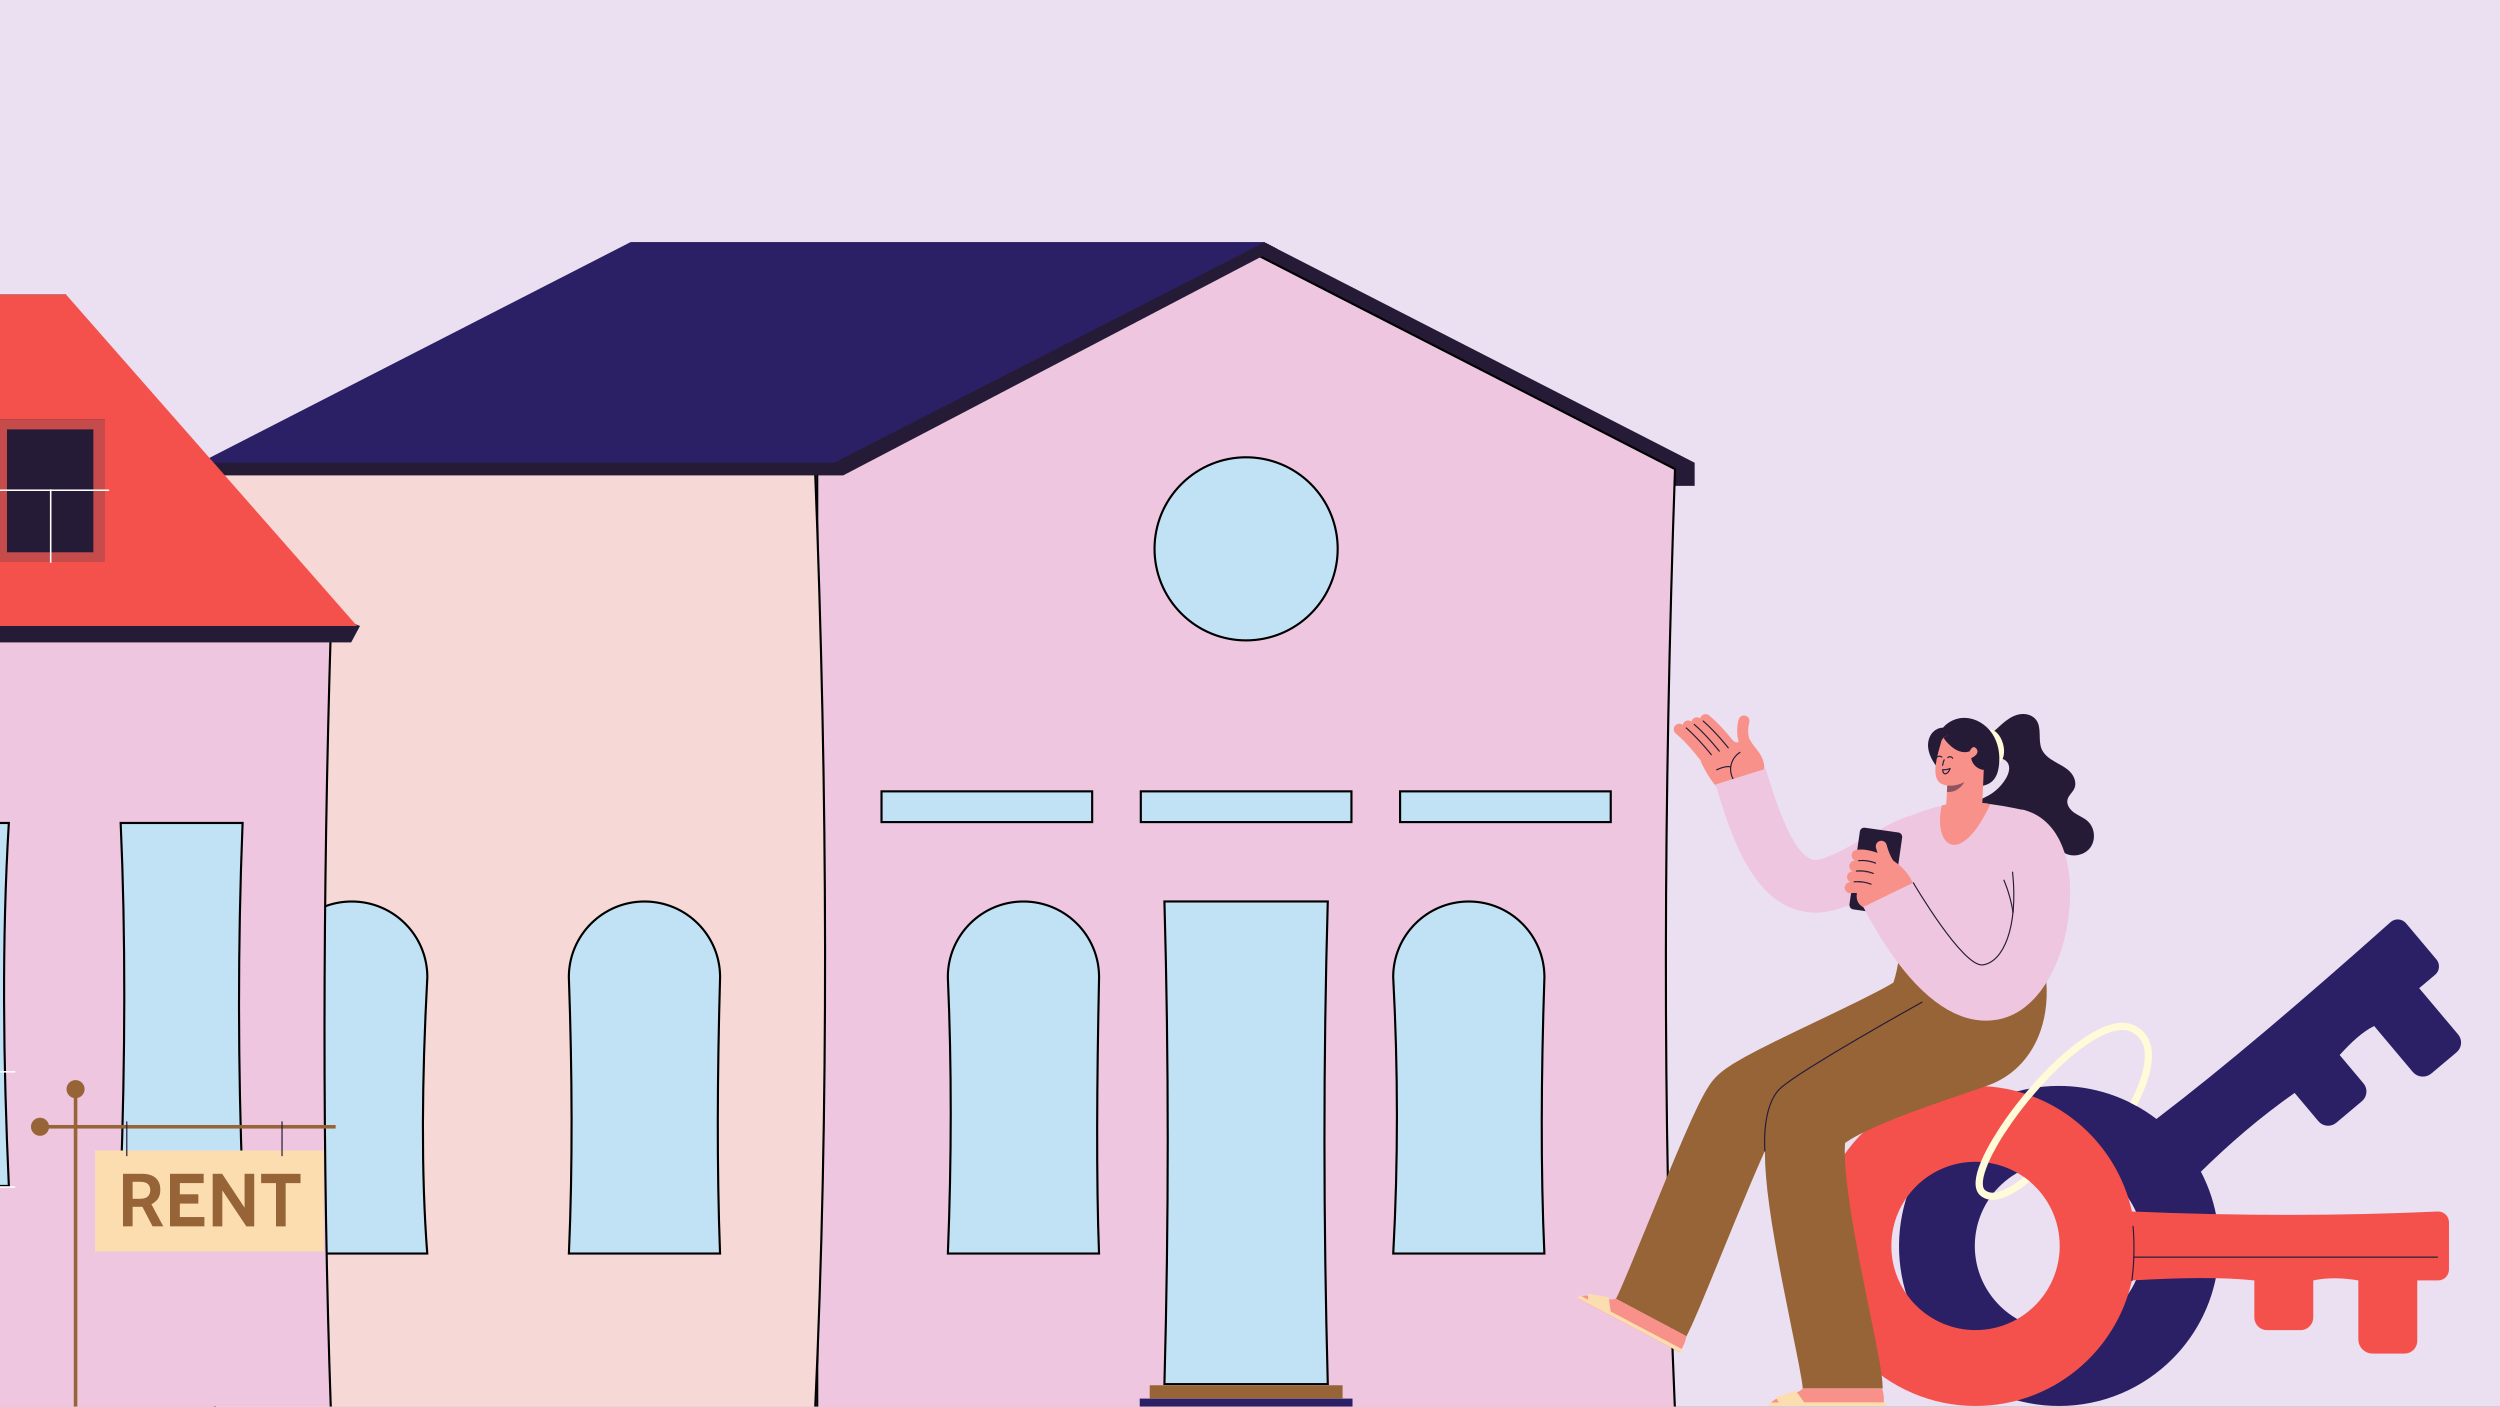
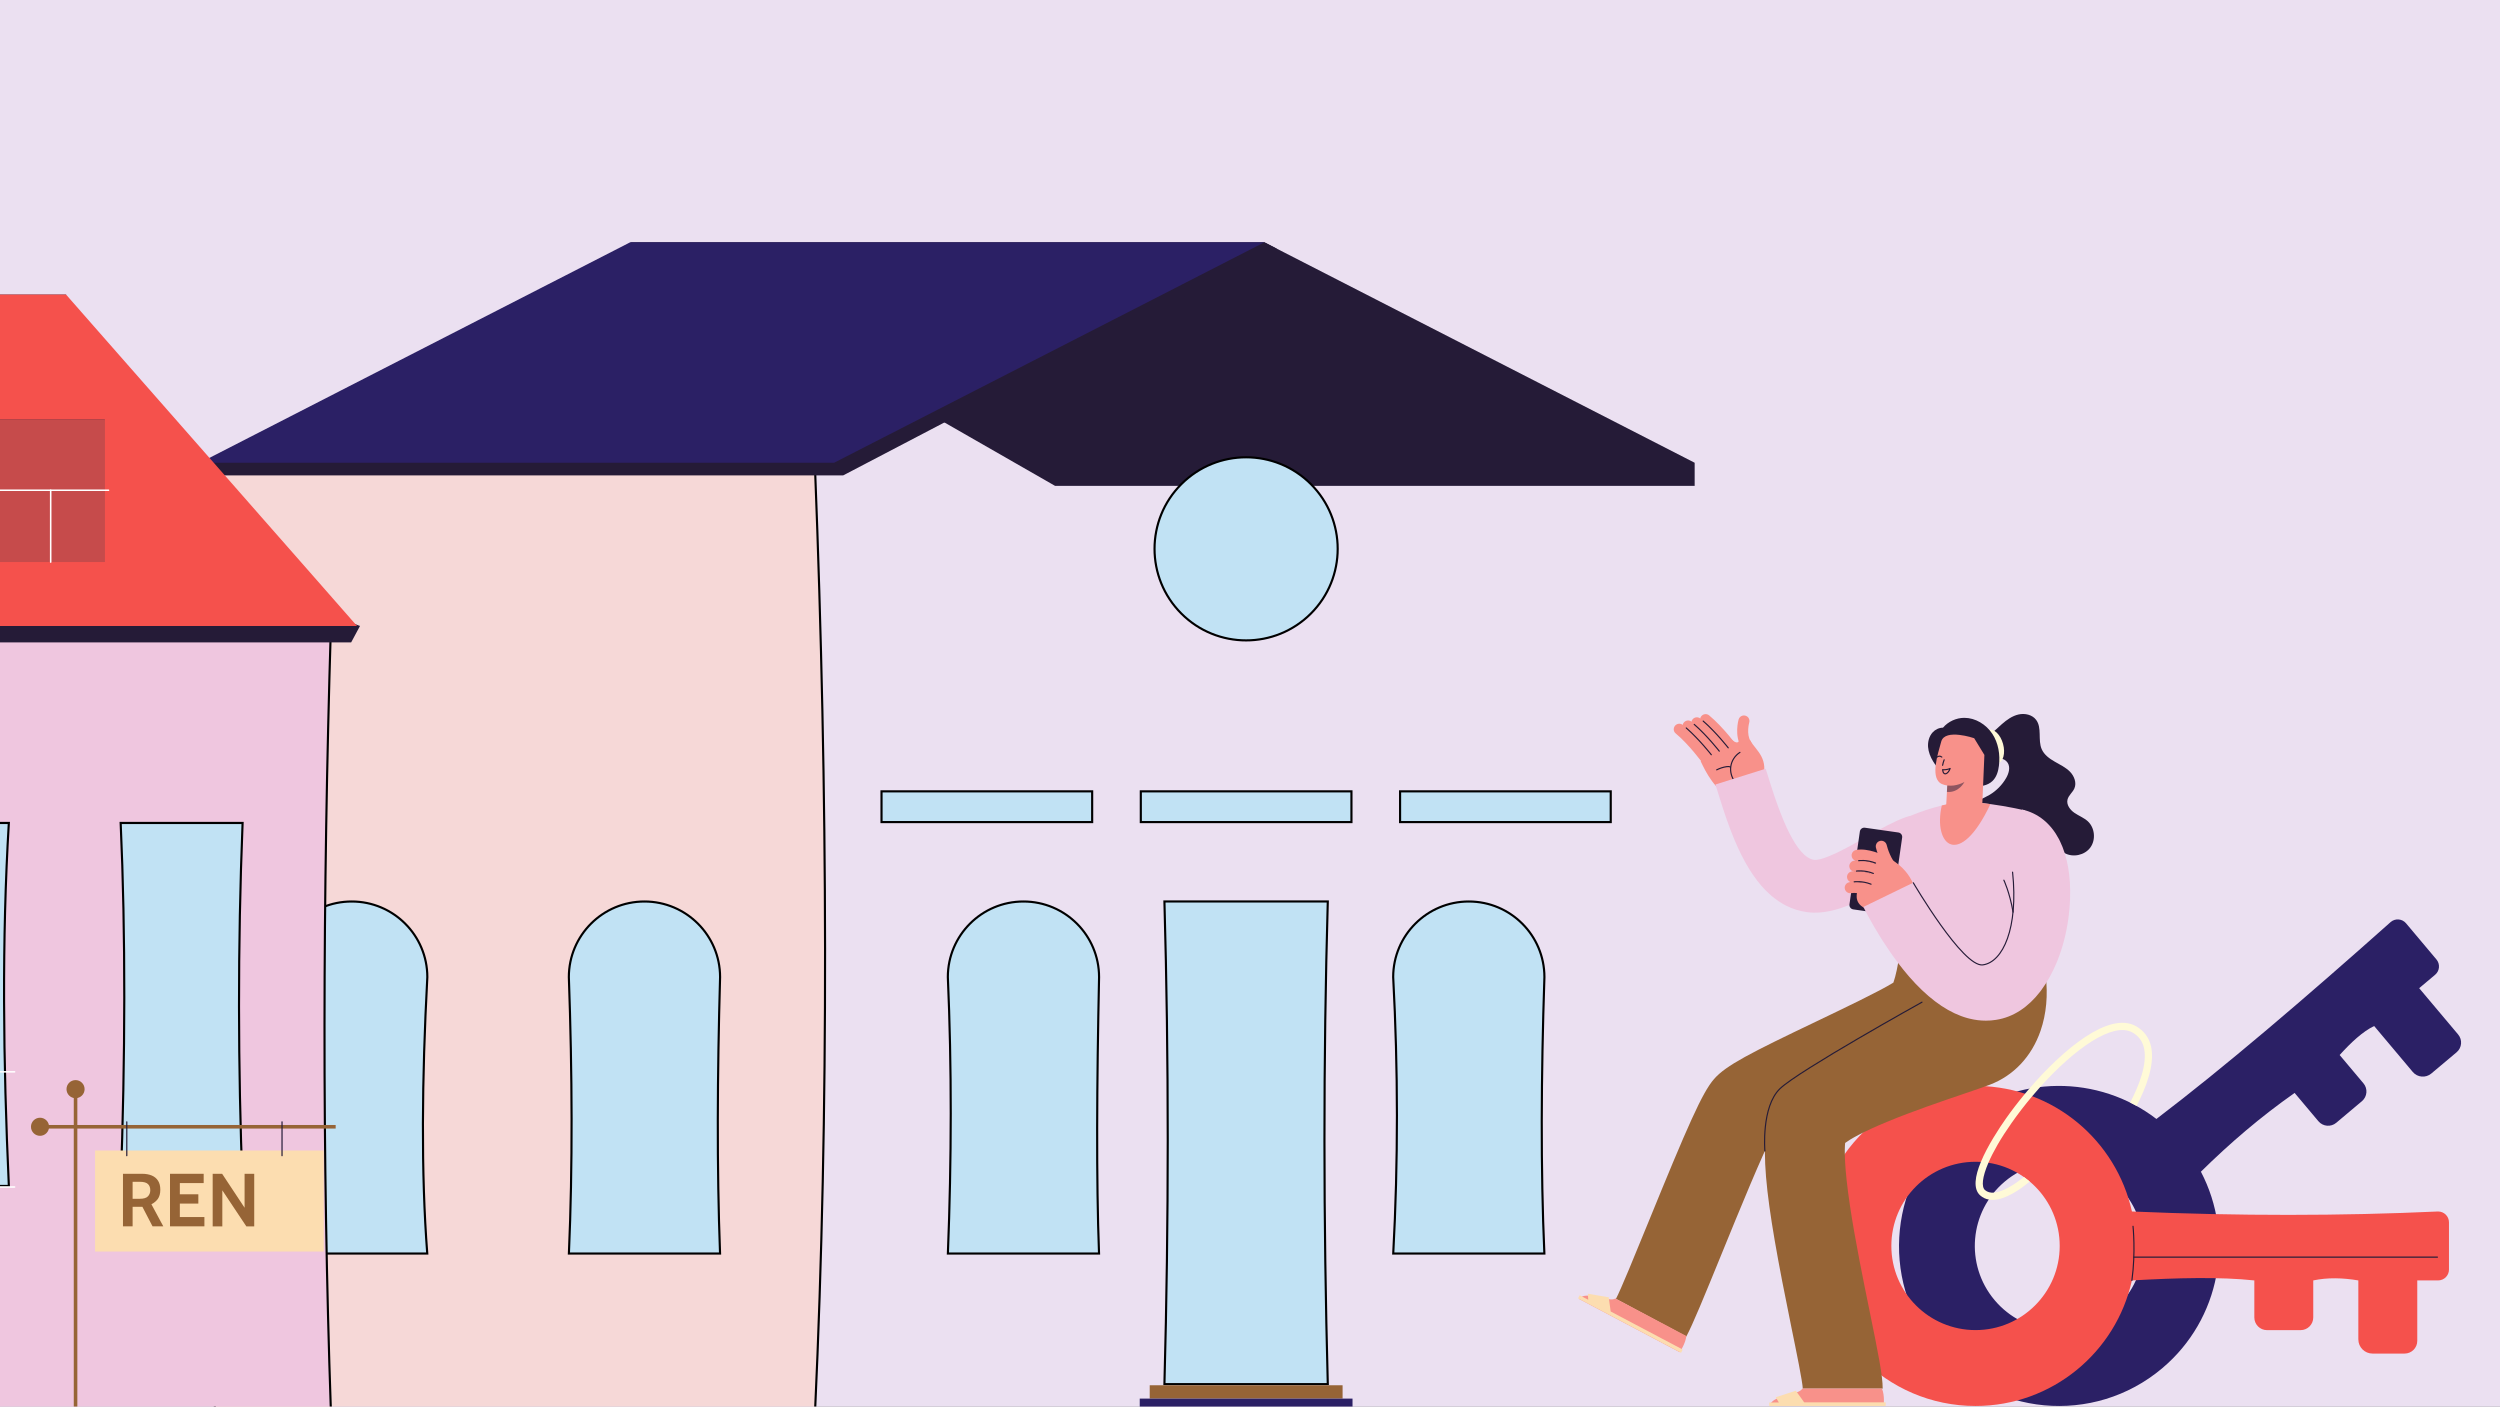
<svg xmlns="http://www.w3.org/2000/svg" width="1166" height="656" viewBox="0 0 1166 656" fill="none">
  <rect x="0" y="0" width="1166" height="656" fill="#808080" stroke="none" />
  <g clip-path="url(#clip0_541_9721)">
    <rect width="1166" height="656" fill="#EBE0F1" />
    <path d="M492.063 226.6H790.389V215.829L589.686 113H293.894L492.063 226.6Z" fill="#251B37" />
-     <path d="M781.227 218.8C775.834 373.562 775.285 520.802 781.215 657.978H381.152V218.805L581.195 116.255L781.227 218.8Z" fill="#EFC6DF" stroke="black" />
    <path d="M512.587 584.634H442.092C443.83 540.626 443.914 497.59 442.072 455.708C442.078 436.249 457.875 420.459 477.339 420.459C496.805 420.459 512.604 436.252 512.607 455.713C511.562 505.529 511.285 550.341 512.587 584.634Z" fill="#C1E2F4" stroke="black" />
    <path d="M720.316 455.71C718.77 502.085 718.56 545.481 720.293 584.634H649.809C652.132 541.71 652.077 498.741 649.781 455.705C649.788 436.248 665.585 420.459 685.048 420.459C704.513 420.459 720.311 436.251 720.316 455.71Z" fill="#C1E2F4" stroke="black" />
    <path d="M543.088 420.436H619.278C617.174 494.19 617.242 569.278 619.279 645.564H543.088C545.147 568.961 545.147 493.941 543.088 420.436Z" fill="#C1E2F4" stroke="black" />
    <path d="M536.229 652.293H626.184V646.086H536.229V652.293Z" fill="#966436" />
    <path d="M531.573 658.5H630.817V652.293H531.573V658.5Z" fill="#2B2065" />
    <path d="M380.148 219C386.081 370.495 386.649 517.305 380.152 657.979H100.126C106.351 507.376 106.352 361.042 100.127 219H380.148Z" fill="#F6D8D7" stroke="black" />
    <path d="M589.709 113L595.461 115.967L393.274 221.717H93.236V215.829L589.709 113Z" fill="#251B37" />
    <path d="M93.236 215.829H389.006L411.626 204.236L414.89 202.57L478.938 169.755L482.202 168.089L547.916 134.428L551.157 132.763L589.709 113H293.916L263.695 128.495L260.431 130.161L222.952 149.353L219.711 151.019L162.283 180.435L159.042 182.1L93.236 215.829Z" fill="#2B2065" />
    <path d="M199.267 584.634H128.79C130.601 533.077 131.116 487.594 128.772 455.7C128.782 436.245 144.578 420.459 164.04 420.459C183.503 420.459 199.3 436.248 199.307 455.705C196.763 503.429 196.388 547.097 199.267 584.634Z" fill="#C1E2F4" stroke="black" />
    <path d="M335.848 455.712C334.552 501.228 334.32 544.623 335.829 584.634H265.336C267.115 543.901 266.904 500.685 265.313 455.71C265.318 436.25 281.116 420.459 300.581 420.459C320.046 420.459 335.844 436.251 335.848 455.712Z" fill="#C1E2F4" stroke="black" />
    <path d="M751.244 369.087V383.422H653V369.087H751.244Z" fill="#C1E2F4" stroke="black" />
    <path d="M630.316 369.087V383.422H532.072V369.087H630.316Z" fill="#C1E2F4" stroke="black" />
    <path d="M509.388 369.087V383.422H411.143V369.087H509.388Z" fill="#C1E2F4" stroke="black" />
    <path d="M611.386 225.788C628.065 242.463 628.065 269.498 611.386 286.173C594.707 302.848 567.666 302.848 550.987 286.173C534.309 269.498 534.309 242.463 550.987 225.788C567.666 209.112 594.707 209.113 611.386 225.788Z" fill="#C1E2F4" stroke="black" />
    <path d="M30.9 137.416H-240.47L-376.166 291.956H-104.796L30.9 137.416Z" fill="#251B37" />
    <path d="M-93.949 292.432H154.326C150.489 417.999 150.239 540.096 154.324 657.974H-93.95C-98.013 539.941 -97.877 417.981 -93.949 292.432Z" fill="#EFC6DF" stroke="black" />
    <path d="M-240.469 137.416L167.898 291.956L163.789 299.601H-108.858L-245.901 143.6L-240.469 137.416Z" fill="#251B37" />
    <path d="M-240.538 137.416L-225.953 154.052L-224.469 155.718L-204.018 179.018L-202.557 180.684L-182.585 203.413L-181.147 205.079L-163.64 224.978L-162.202 226.667L-137.733 254.508L-136.272 256.174L-117.807 277.214L-116.323 278.88L-104.865 291.956H166.505L144.57 266.945L143.109 265.279L122.133 241.409L120.672 239.743L104.192 220.962L102.731 219.296L72.807 185.225L71.346 183.559L43.888 152.295L42.427 150.629L30.831 137.416H-240.538Z" fill="#F5514C" />
    <path d="M-2.151 262.154L-51.453 195.746H48.955L-2.151 262.154Z" fill="#251B37" />
    <path d="M-2.151 262.129H48.955L48.955 195.721H-2.151L-2.151 262.129Z" fill="#C64B4B" />
-     <path d="M3.258 257.59H43.545L43.545 200.265H3.258L3.258 257.59Z" fill="#251B37" />
    <path d="M50.62 228.652H-3.339" stroke="white" stroke-width="0.73" stroke-miterlimit="10" stroke-linecap="round" />
    <path d="M23.641 228.652V262.153" stroke="white" stroke-width="0.73" stroke-miterlimit="10" stroke-linecap="round" />
    <path d="M-52.732 383.83H4.119C0.854 438.118 1.462 494.943 4.126 553.117H-52.736C-50.141 493.002 -50.05 436.468 -52.732 383.83Z" fill="#C1E2F4" stroke="black" />
    <path d="M6.795 499.898H-55.381" stroke="white" stroke-width="0.73" stroke-miterlimit="10" stroke-linecap="round" />
    <path d="M6.795 553.615H-55.381" stroke="white" stroke-width="0.73" stroke-miterlimit="10" stroke-linecap="round" />
    <path d="M56.279 383.83H113.143C110.843 441.559 111.001 497.891 113.144 553.117H56.274C58.441 492.754 58.622 435.996 56.279 383.83Z" fill="#C1E2F4" stroke="black" />
    <path d="M115.786 553.615H53.633" stroke="white" stroke-width="0.73" stroke-miterlimit="10" stroke-linecap="round" />
    <path d="M35.237 658.479V508.959" stroke="#966436" stroke-width="1.67" stroke-miterlimit="10" />
    <path d="M18.666 525.525H156.553" stroke="#966436" stroke-width="1.67" stroke-miterlimit="10" />
    <path d="M150.984 536.596H44.345V583.72H150.984V536.596Z" fill="#FCDDB0" />
    <path d="M57.355 571.987V547.455H66.325C68.014 547.455 69.498 547.729 70.776 548.254C72.054 548.802 73.035 549.6 73.72 550.696C74.428 551.791 74.77 553.183 74.77 554.872C74.77 556.675 74.382 558.089 73.629 559.162C72.853 560.212 71.849 561.056 70.616 561.672L76.163 571.964H71.141L66.416 562.859H61.851V571.964H57.355V571.987ZM61.851 559.116H65.138C66.987 559.116 68.265 558.751 68.995 557.975C69.726 557.222 70.091 556.264 70.091 555.123C70.091 553.89 69.726 552.932 69.018 552.247C68.311 551.563 67.078 551.198 65.321 551.198H61.851V559.116Z" fill="#966436" />
    <path d="M79.289 571.987V547.455H94.993V551.791H83.877V557.017H92.505V561.353H83.877V567.628H95.335V571.964H79.289V571.987Z" fill="#966436" />
    <path d="M99.193 571.987V547.455H103.599L114.075 563.292V547.455H118.572V571.987H114.897L103.69 555.168V571.987H99.193Z" fill="#966436" />
-     <path d="M128.73 571.988V551.814H121.791V547.479H140.165V551.814H133.226V571.988H128.73Z" fill="#966436" />
    <path d="M59.136 539.013V523.244" stroke="#251B37" stroke-width="0.56" stroke-miterlimit="10" stroke-linecap="round" />
    <path d="M22.889 525.526C22.889 527.854 20.994 529.748 18.666 529.748C16.338 529.748 14.443 527.854 14.443 525.526C14.443 523.199 16.338 521.305 18.666 521.305C20.994 521.305 22.889 523.199 22.889 525.526Z" fill="#966436" />
    <path d="M35.237 512.199C37.569 512.199 39.46 510.309 39.46 507.978C39.46 505.646 37.569 503.756 35.237 503.756C32.905 503.756 31.015 505.646 31.015 507.978C31.015 510.309 32.905 512.199 35.237 512.199Z" fill="#966436" />
    <path d="M131.537 539.013V523.244" stroke="#251B37" stroke-width="0.56" stroke-miterlimit="10" stroke-linecap="round" />
    <path d="M902.488 628.32C928.897 660.633 976.533 664.992 1008.37 638.224C1035.72 615.243 1042.43 576.836 1026.5 546.485C1039.99 533.181 1054.44 520.812 1070.21 509.744L1081.32 522.957C1083.42 525.445 1087.14 525.764 1089.63 523.665L1101.62 513.578C1104.1 511.479 1104.42 507.759 1102.32 505.271L1091.21 492.058C1096.55 486.171 1101.91 481.15 1107.3 478.526L1125.31 499.954C1127.48 502.533 1131.36 502.875 1133.94 500.707L1145.76 490.78C1148.25 488.681 1148.57 484.961 1146.47 482.474L1128.3 460.886L1135.74 454.633C1137.88 452.83 1138.16 449.635 1136.36 447.49L1122.18 430.626C1120.38 428.481 1117.18 428.207 1115.04 430.01C1074.96 465.701 1037.57 497.672 1005.75 521.885C978.884 501.232 940.515 501.004 913.216 523.163C881.283 549.087 876.421 596.508 902.442 628.342L902.488 628.32ZM930.266 606.366C916.32 589.776 918.443 565.015 935.06 551.049C951.654 537.106 976.419 539.228 990.388 555.842C1004.33 572.432 1002.21 597.192 985.595 611.158C969.001 625.102 944.235 622.98 930.266 606.366Z" fill="#2B2065" />
    <path d="M846.726 580.03C846.132 621.745 879.799 655.748 921.387 655.748C957.108 655.748 986.964 630.668 994.314 597.191C1015.52 595.981 1035.47 595.479 1051.42 597.191V614.466C1051.42 617.729 1054.07 620.376 1057.33 620.376H1072.99C1076.26 620.376 1078.9 617.729 1078.9 614.466V597.191C1085.59 595.776 1092.62 595.958 1099.93 597.191V624.689C1099.93 628.341 1102.89 631.307 1106.55 631.307H1121.5C1124.76 631.307 1127.41 628.66 1127.41 625.397V597.191H1137.13C1139.94 597.191 1142.2 594.909 1142.2 592.124V570.103C1142.2 567.296 1139.92 565.037 1137.13 565.037C1091.87 567.113 1044.37 567.182 994.336 565.037C987.055 531.947 957.839 507.072 922.688 506.479C881.557 505.795 847.319 538.953 846.726 580.052V580.03ZM882.128 581.102C882.128 559.423 899.703 541.851 921.387 541.851C943.071 541.851 960.646 559.423 960.646 581.102C960.646 602.782 943.071 620.353 921.387 620.353C899.703 620.353 882.128 602.782 882.128 581.102Z" fill="#F5514C" />
    <path d="M923.578 557.553C924.788 558.602 926.112 559.219 927.55 559.47C928.12 559.584 928.737 559.629 929.33 559.629C935.333 559.629 942.34 554.677 946.677 551.049C945.787 550.319 944.874 549.611 943.938 548.949C939.807 552.304 934.26 555.932 929.946 556.252C928.349 556.366 926.933 556.024 925.792 555.042C924.103 553.559 924.468 549.109 927.39 542.309C929.558 537.265 933.119 530.967 938.3 523.619C941.268 519.397 944.486 515.243 947.841 511.25C949.074 509.789 950.306 508.352 951.562 506.96C967.494 489.205 985.412 476.449 994.542 481.538C997.441 483.158 999.198 485.508 999.951 488.772C1001.66 496.257 997.509 506.595 993.515 514.217C994.519 514.719 995.523 515.243 996.505 515.791C1000.73 507.69 1005.18 496.553 1003.24 488.019C1002.28 483.842 999.906 480.693 996.185 478.594C983.609 471.588 962.267 489.388 946.472 507.736C945.81 508.511 945.148 509.287 944.486 510.086C941.176 514.08 938.141 518.028 935.561 521.702C932.32 526.334 926.979 534.413 923.875 541.943C921.159 548.47 920.154 554.563 923.601 557.575L923.578 557.553Z" fill="#FFFAD7" />
    <path d="M1136.81 586.328H995.203" stroke="#251B37" stroke-width="0.54" stroke-linecap="round" stroke-linejoin="round" />
    <path d="M994.313 597.191C996.139 583.978 994.838 571.951 994.838 571.951" stroke="#251B37" stroke-width="0.54" stroke-linecap="round" stroke-linejoin="round" />
    <path d="M753.666 605.816C755.88 601.663 762.66 585.072 768.64 570.422C787.242 524.826 793.907 509.605 799.431 503.261C804.978 496.894 816.299 491.143 847.204 476.378C859.165 470.651 876.626 462.321 883.086 458.282C884.158 455.224 885.3 449.952 885.779 445.662L904.29 447.647L885.756 445.708L922.802 449.61C922.345 454.014 920.337 469.213 914.082 479.528C909.335 487.378 900.205 492.307 863.251 509.97C851.062 515.789 833.053 524.393 827.392 528.135C822.804 536.191 810.57 566.177 803.106 584.479C794.752 604.949 789.479 617.797 786.489 623.365L753.644 605.816H753.666Z" fill="#966436" />
    <path d="M835.519 619.121C822.851 557.163 819.039 528.843 828.215 513.759C836.706 499.793 860.262 489.752 903.584 475.01C908.309 473.412 912.394 472.02 914.814 471.107C915.453 470.856 916.024 470.035 916.503 468.62C918.101 463.987 917.553 455.726 913.422 448.857L945.331 429.643C954.758 445.297 957.2 464.9 951.7 480.806C947.545 492.787 939.146 501.71 928.007 505.931C924.994 507.072 920.84 508.487 915.59 510.267C905.912 513.553 892.673 518.072 881.032 522.841C868.228 528.09 862.75 531.468 860.581 533.065C860.262 536.123 860.102 544.11 862.818 562.298C865.192 578.272 868.981 596.78 872.016 611.659C876.102 631.695 878.088 641.576 878.088 647.647H840.837V647.806C840.7 644.383 837.824 630.372 835.519 619.121Z" fill="#966436" />
    <path d="M823.146 536.809C823.146 536.809 821.388 516.202 830.199 507.736C839.009 499.292 896.415 467.412 896.415 467.412" stroke="#251B37" stroke-width="0.54" stroke-linecap="round" stroke-linejoin="round" />
    <path d="M753.416 605.588L786.49 623.114C786.239 626.514 783.408 630.667 783.408 630.667L736.594 605.907C738.922 601.503 750.768 607.71 753.439 605.588H753.416Z" fill="#F8918A" />
    <path d="M784.024 630.941L784.823 629.435L751.224 611.68L750.311 605.062L740.588 603.396L740.748 606.203L736.753 604.127L736 605.564L784.024 630.941Z" fill="#FCDDB0" />
    <path d="M840.585 647.645H877.745C879.114 650.771 878.544 655.746 878.544 655.746H825.589C825.589 650.771 839.216 650.771 840.585 647.645Z" fill="#F8918A" />
    <path d="M879.479 655.745V654.056H841.475L837.572 648.625L828.191 651.683L829.652 654.102L825.155 654.148V655.745H879.479Z" fill="#FCDDB0" />
    <path d="M918.488 375.992C921.295 373.641 924.902 372.546 928.052 370.652C931.179 368.758 933.826 366.065 935.652 362.893C936.93 360.679 937.752 357.804 936.337 355.704C934.762 353.354 931.384 353.286 928.576 353.559L926.819 343.541C929.33 341.875 931.43 339.684 933.712 337.699C935.972 335.714 938.528 333.888 941.473 333.226C944.417 332.565 947.841 333.34 949.644 335.737C952.474 339.479 950.375 345.093 952.246 349.406C953.388 352.03 955.83 353.81 958.318 355.225C960.783 356.64 963.431 357.895 965.439 359.926C967.425 361.957 968.635 365.106 967.494 367.708C966.672 369.602 964.755 370.949 964.275 372.957C963.727 375.353 965.462 377.703 967.494 379.095C969.502 380.487 971.899 381.377 973.725 383.021C977.034 386.056 977.582 391.624 974.957 395.252C972.333 398.881 966.854 400.067 962.951 397.877C960.144 396.302 958.363 393.381 955.944 391.259C951.972 387.813 946.471 386.626 941.222 386.672C935.972 386.717 930.79 387.836 925.541 388.383C922.071 388.748 917.917 388.543 915.977 385.645C913.945 382.61 915.703 378.32 918.511 375.969L918.488 375.992Z" fill="#251B37" />
    <path d="M934.215 346.938C935.425 351.297 934.306 355.405 931.727 356.112C929.148 356.82 926.066 353.876 924.879 349.517C923.67 345.158 924.788 341.051 927.367 340.343C929.947 339.636 933.028 342.58 934.215 346.938Z" fill="#FFFAD7" />
    <path d="M929.193 342.215C926.317 337.88 921.364 334.799 916.16 334.799C912.394 334.799 908.628 336.533 906.208 339.386C904.382 339.386 902.579 340.253 901.346 341.622C899.726 343.425 899.087 345.958 899.246 348.354C899.429 350.773 900.365 353.078 901.62 355.132C905.592 361.704 912.85 366.154 920.497 366.702C923.601 366.93 927.002 366.451 929.262 364.283C931.179 362.48 931.978 359.787 932.297 357.163C932.959 352.005 932.046 346.529 929.193 342.193V342.215Z" fill="#251B37" />
    <path d="M815.614 334.982C815.294 334.434 814.769 334.001 814.085 333.795C812.715 333.407 811.3 334.183 810.889 335.552C810.798 335.872 808.766 343.174 812.213 348.583C812.989 349.792 814.587 350.135 815.774 349.359C816.984 348.583 817.326 346.985 816.55 345.799C814.359 342.421 815.819 337.058 815.842 336.99C816.048 336.283 815.934 335.575 815.591 334.982H815.614Z" fill="#F8918A" />
    <path d="M793.201 355.041C795.437 359.856 800.094 369.213 808.151 372.385C818.331 376.378 821.823 364.192 821.823 364.192C825.384 353.695 819.062 350.203 816.323 345.388C815.912 344.635 814.679 345.913 814.679 345.913L811.37 344.863C810.799 347.419 808.767 345.913 807.626 344.955C806.394 343.905 793.178 355.041 793.178 355.041H793.201Z" fill="#F8918A" />
    <path d="M793.474 337.266C792.721 336.33 792.721 334.961 793.52 334.002C794.433 332.907 796.054 332.747 797.149 333.66C803.814 339.183 810.365 348.128 810.639 348.493C811.484 349.657 811.232 351.255 810.068 352.099C808.927 352.943 807.306 352.669 806.462 351.528C806.393 351.437 800.025 342.72 793.862 337.631C793.725 337.517 793.588 337.38 793.474 337.243V337.266Z" fill="#F8918A" />
    <path d="M789.388 338.748C788.635 337.812 788.635 336.443 789.434 335.485C790.347 334.389 791.968 334.23 793.063 335.142C799.728 340.665 806.279 349.611 806.553 349.976C807.398 351.14 807.146 352.737 805.982 353.581C804.841 354.426 803.243 354.152 802.376 353.011C802.308 352.92 795.939 344.202 789.776 339.113C789.64 338.999 789.503 338.862 789.388 338.725V338.748Z" fill="#F8918A" />
    <path d="M785.303 340.231C784.55 339.295 784.55 337.926 785.349 336.967C786.262 335.872 787.883 335.712 788.978 336.625C795.643 342.147 802.194 351.093 802.468 351.458C803.313 352.622 803.062 354.219 801.897 355.064C800.756 355.908 799.158 355.612 798.291 354.493C798.223 354.402 791.854 345.685 785.692 340.596C785.555 340.482 785.418 340.345 785.303 340.208V340.231Z" fill="#F8918A" />
    <path d="M781.194 341.74C780.441 340.805 780.441 339.435 781.24 338.477C782.153 337.382 783.773 337.222 784.869 338.135C791.534 343.657 798.085 352.603 798.359 352.968C799.203 354.132 798.952 355.729 797.788 356.574C796.624 357.418 795.026 357.144 794.182 356.003C794.113 355.912 787.745 347.194 781.582 342.105C781.445 341.991 781.308 341.854 781.194 341.718V341.74Z" fill="#F8918A" />
    <path d="M786.467 339.525C792.538 344.82 798.153 352.008 798.153 352.008" stroke="#251B37" stroke-width="0.54" stroke-linecap="round" stroke-linejoin="round" />
    <path d="M790.188 337.859C796.259 343.154 801.874 350.342 801.874 350.342" stroke="#251B37" stroke-width="0.54" stroke-linecap="round" stroke-linejoin="round" />
    <path d="M794.364 336.309C800.436 341.603 806.051 348.791 806.051 348.791" stroke="#251B37" stroke-width="0.54" stroke-linecap="round" stroke-linejoin="round" />
    <path d="M811.506 350.912C809.246 352.327 807.648 354.769 807.26 357.393C806.849 360.017 807.648 362.824 809.383 364.855" stroke="#251B37" stroke-width="0.54" stroke-linecap="round" stroke-linejoin="round" />
    <path d="M807.078 357.781C806.553 357.439 805.891 357.484 805.275 357.575C803.677 357.804 802.102 358.329 800.664 359.059" stroke="#251B37" stroke-width="0.54" stroke-linecap="round" stroke-linejoin="round" />
    <path d="M800.115 365.995L800.937 368.643C801.691 371.062 802.489 373.617 803.334 376.242C803.448 376.584 803.562 376.904 803.654 377.246C804.703 380.464 805.867 383.818 807.146 387.15C807.26 387.492 807.397 387.812 807.534 388.154C809.383 392.901 811.483 397.625 813.925 402.052C814.085 402.349 814.267 402.668 814.45 402.965C815.272 404.402 816.116 405.817 817.029 407.186C817.235 407.483 817.417 407.78 817.645 408.076C820.088 411.682 822.872 414.945 826.022 417.638C826.273 417.866 826.547 418.095 826.821 418.3C827.118 418.551 827.392 418.779 827.711 419.007C828.99 419.989 830.313 420.879 831.706 421.677C832.139 421.928 832.596 422.157 833.03 422.385C835.951 423.868 839.124 424.895 842.593 425.397C843.164 425.488 843.735 425.534 844.328 425.58C844.853 425.625 845.401 425.648 845.926 425.671C849.144 425.739 852.431 425.237 855.741 424.37C856.289 424.233 856.859 424.051 857.407 423.891C857.749 423.777 858.069 423.686 858.411 423.572C858.48 423.572 858.548 423.526 858.617 423.503C859.142 423.343 859.667 423.161 860.214 422.955C861.493 422.499 862.794 421.997 864.095 421.426C864.437 421.29 864.802 421.13 865.168 420.947C868.089 419.669 871.011 418.186 873.932 416.611C874.777 416.178 875.599 415.721 876.466 415.242C878.452 414.147 880.438 413.028 882.401 411.91C884.044 410.975 885.71 410.039 887.308 409.149C887.491 409.035 887.673 408.921 887.856 408.83C888.221 408.647 888.563 408.442 888.929 408.259C889.157 408.122 889.385 408.008 889.613 407.894C890.618 407.346 891.599 406.821 892.535 406.365C892.946 406.16 893.334 405.954 893.745 405.772C895.343 405.018 896.781 404.402 897.968 404.037L897.123 401.276L896.781 400.203L895.525 396.096L894.795 393.745L891.576 383.271L890.937 381.217L890.732 380.555C890.618 380.578 890.526 380.623 890.412 380.646C890.412 380.646 890.412 380.646 890.39 380.646C890.39 380.646 890.367 380.646 890.344 380.646C889.933 380.76 889.522 380.897 889.088 381.057C889.066 381.057 889.043 381.057 889.043 381.057C883.428 383.042 877.333 386.443 870.92 390.071C870.691 390.185 870.486 390.322 870.258 390.459C870.189 390.505 870.098 390.55 870.007 390.596C868.523 391.44 866.765 392.422 864.894 393.449C864.574 393.631 864.255 393.791 863.958 393.973C863.821 394.065 863.661 394.133 863.524 394.202C863.136 394.43 862.748 394.635 862.337 394.863C856.015 398.218 849.076 401.459 846.063 401.025C841.909 400.432 838.074 395.411 834.742 388.907C834.582 388.588 834.399 388.268 834.262 387.949C834.125 387.698 834.011 387.424 833.874 387.15C833.692 386.785 833.509 386.397 833.326 386.032C831.226 381.468 829.332 376.402 827.734 371.723C827.62 371.381 827.483 371.039 827.392 370.696C826.981 369.487 826.593 368.3 826.228 367.159C826.091 366.726 825.931 366.292 825.817 365.881C825.269 364.193 824.79 362.618 824.356 361.226L823.511 358.533L800.093 365.881L800.115 365.995Z" fill="#EFC6DF" />
    <path d="M885.895 446.027C887.584 447.191 889.387 448.195 891.304 449.017C891.624 449.153 891.943 449.29 892.263 449.405C899.795 452.394 908.765 452.965 917.416 452.394C917.781 452.394 918.124 452.348 918.489 452.303C925.588 451.755 932.413 450.431 938.05 449.085C938.484 448.971 938.872 448.88 939.283 448.766C946.998 446.849 952.156 444.886 952.156 444.886L949.166 437.355L947.956 434.297L944.51 425.648L943.939 424.211L940.127 414.603L943.391 386.808L943.551 385.462L944.441 377.976C944.441 377.976 943.985 377.862 943.14 377.68C942.387 377.497 941.314 377.269 940.036 377.018C939.717 376.95 939.374 376.881 939.009 376.813C936.11 376.242 932.298 375.557 928.372 375.033C923.83 374.416 919.06 374.006 915.248 374.188C913.125 374.302 910.888 374.599 908.697 375.033C908.355 375.101 908.035 375.147 907.693 375.238C907.031 375.352 906.369 375.512 905.73 375.672C900.183 376.995 895.093 378.866 892.423 379.939C891.943 380.122 891.555 380.281 891.236 380.418C890.893 380.555 890.665 380.669 890.551 380.715C890.551 380.715 890.551 380.715 890.528 380.715C890.528 380.715 890.505 380.715 890.482 380.715C890.482 380.715 885.073 398.606 887.401 409.149C887.515 409.651 887.629 410.153 887.789 410.61C888.017 411.294 888.268 411.956 888.565 412.549C888.702 412.846 888.862 413.12 889.044 413.371C890.026 414.877 891.35 415.95 893.153 416.406L885.963 445.981L885.895 446.027Z" fill="#EFC6DF" />
    <path d="M864.352 424.138L879.966 426.365C881.102 426.527 882.154 425.738 882.316 424.602L887.165 390.624C887.327 389.489 886.537 388.437 885.402 388.275L869.788 386.048C868.652 385.886 867.6 386.675 867.438 387.81L862.589 421.788C862.427 422.924 863.216 423.976 864.352 424.138Z" fill="#251B37" />
    <path d="M863.64 398.399C863.572 398.718 863.572 399.06 863.64 399.426C863.891 400.84 865.261 401.753 866.653 401.502C869.872 400.909 874.984 402.94 876.674 403.761C877.952 404.4 879.504 403.876 880.143 402.598C880.782 401.32 880.257 399.768 878.979 399.129C878.203 398.741 871.195 395.386 865.695 396.413C864.645 396.619 863.846 397.417 863.64 398.421V398.399Z" fill="#F8918A" />
    <path d="M862.567 403.42C862.499 403.74 862.499 404.082 862.567 404.447C862.841 405.862 864.188 406.775 865.58 406.524C868.798 405.93 873.911 407.961 875.6 408.783C876.878 409.422 878.43 408.897 879.07 407.619C879.709 406.341 879.184 404.789 877.905 404.15C877.129 403.762 870.122 400.408 864.621 401.435C863.571 401.64 862.772 402.439 862.567 403.443V403.42Z" fill="#F8918A" />
    <path d="M861.495 408.44C861.426 408.759 861.426 409.101 861.495 409.467C861.746 410.881 863.115 411.794 864.508 411.543C867.726 410.95 872.839 412.981 874.528 413.802C875.806 414.441 877.358 413.917 877.997 412.639C878.637 411.361 878.112 409.809 876.833 409.17C876.057 408.782 869.05 405.427 863.549 406.454C862.499 406.66 861.7 407.458 861.495 408.463V408.44Z" fill="#F8918A" />
    <path d="M860.421 413.461C860.353 413.781 860.353 414.123 860.421 414.488C860.673 415.903 862.042 416.816 863.434 416.565C866.653 415.971 871.766 418.002 873.455 418.824C874.733 419.463 876.285 418.938 876.924 417.66C877.563 416.382 877.038 414.83 875.76 414.191C874.984 413.803 867.977 410.449 862.476 411.476C861.426 411.681 860.627 412.48 860.421 413.484V413.461Z" fill="#F8918A" />
    <path d="M894.271 422.63C894.157 413.137 890.527 404.442 878.156 398.76L866.31 415.693C866.31 415.693 864.347 420.873 869.46 423.383C874.573 425.893 894.294 422.63 894.294 422.63H894.271Z" fill="#F8918A" />
    <path d="M874.916 394.152C874.847 394.517 874.847 394.882 874.916 395.27C874.984 395.59 876.742 402.961 881.124 407.296C882.151 408.301 883.772 408.278 884.776 407.274C885.78 406.247 885.758 404.626 884.753 403.622C881.991 400.884 880.348 395.841 879.96 394.129C879.64 392.737 878.248 391.87 876.856 392.189C875.852 392.417 875.121 393.216 874.916 394.175V394.152Z" fill="#F8918A" />
    <path d="M874.755 402.528C870.555 400.862 866.88 401.432 866.88 401.432" stroke="#251B37" stroke-width="0.54" stroke-linecap="round" stroke-linejoin="round" />
    <path d="M873.728 407.365C869.528 405.7 865.854 406.27 865.854 406.27" stroke="#251B37" stroke-width="0.54" stroke-linecap="round" stroke-linejoin="round" />
    <path d="M872.655 412.387C868.455 410.721 864.78 411.292 864.78 411.292" stroke="#251B37" stroke-width="0.54" stroke-linecap="round" stroke-linejoin="round" />
    <path d="M869.118 423.068C869.3 423.434 872.359 429.709 877.403 437.719C877.563 437.993 877.746 438.267 877.928 438.541C880.12 441.964 882.653 445.684 885.461 449.381C886.876 451.229 888.268 452.986 889.683 454.629C889.934 454.949 890.208 455.245 890.459 455.542C891.441 456.66 892.4 457.733 893.381 458.76C901.484 467.272 909.61 472.657 917.713 474.871C918.055 474.962 918.375 475.054 918.717 475.122C921.228 475.738 923.716 476.035 926.204 476.035C927.779 476.035 929.331 475.921 930.883 475.67C939.191 474.415 946.107 469.531 951.517 462.525C951.745 462.251 951.951 461.955 952.156 461.658C954.895 457.961 957.223 453.694 959.141 449.129C959.278 448.81 959.414 448.468 959.551 448.148C962.039 441.941 963.774 435.118 964.71 428.249C964.778 427.884 964.824 427.519 964.847 427.153C965.189 424.483 965.395 421.813 965.486 419.166C965.851 408.418 964.185 399.312 960.761 392.306C960.601 391.964 960.419 391.645 960.259 391.302C956.424 384.045 950.581 379.253 943.117 377.564V377.656L941.862 383.178L941.519 384.639L937.434 402.804C937.091 402.713 936.818 402.553 936.749 402.484C938.415 403.968 940.355 411.27 939.488 421.334C939.465 421.722 939.42 422.133 939.374 422.544C939.26 423.479 939.146 424.415 938.986 425.396C938.94 425.738 938.872 426.104 938.803 426.492C938.392 428.979 937.799 431.581 936.977 434.273C935.813 438.153 934.489 441.211 933.165 443.561C932.983 443.881 932.823 444.177 932.64 444.451C930.312 448.308 928.075 449.951 926.98 450.111C924.264 450.522 920.68 448.696 916.777 445.387C916.252 444.953 915.704 444.474 915.156 443.949C914.426 443.287 913.696 442.557 912.942 441.804C910.614 439.431 908.217 436.624 905.866 433.566C905.524 433.155 905.227 432.722 904.885 432.288C900.206 426.012 895.755 418.778 892.285 411.704L888.862 413.37L888.268 413.666L887.218 414.169L869.026 423.023L869.118 423.068Z" fill="#EFC6DF" />
    <path d="M892.375 411.75C892.375 411.75 915.52 451.298 924.81 450.02C934.122 448.742 941.426 432.95 938.665 406.775" stroke="#251B37" stroke-width="0.54" stroke-linecap="round" stroke-linejoin="round" />
    <path d="M938.893 425.397C937.295 416.109 934.602 410.518 934.602 410.518" stroke="#251B37" stroke-width="0.54" stroke-linecap="round" stroke-linejoin="round" />
    <path d="M928.327 375.031C923.785 374.414 919.014 374.004 915.203 374.186C912.098 374.346 908.811 374.917 905.662 375.647C901.393 394.268 913.879 405.701 928.327 375.031Z" fill="#F8918A" />
    <path d="M905.41 345.799C903.47 352.577 900.754 361.637 904.635 365.014C905.867 366.087 908.218 366.361 908.218 366.361L907.556 378.136L924.356 379.414L925.52 352.098L920.749 344.293C920.749 344.293 907.191 339.661 905.41 345.799Z" fill="#F8918A" />
-     <path d="M925.2 359.172C919.722 358.076 919.379 353.626 919.379 353.626C923.488 351.664 922.484 349.473 921.137 348.606C919.79 347.739 918.581 350.477 918.581 350.477C911.893 352.622 906.438 344.11 906.438 344.11C912.075 339.432 926.387 340.116 928.624 344.293C930.861 348.469 925.177 358.943 925.177 358.943" fill="#251B37" />
    <path opacity="0.5" d="M908.219 366.359C912.578 366.93 916.208 364.693 916.208 364.693C916.208 364.693 913.628 369.896 908.036 369.349L908.196 366.359H908.219Z" fill="#251B37" />
    <path d="M903.197 353.305C903.494 352.963 903.928 352.735 904.384 352.689C904.841 352.644 905.297 352.803 905.662 353.1" stroke="#251B37" stroke-width="0.54" stroke-linecap="round" stroke-linejoin="round" />
-     <path d="M908.424 353.329C908.743 353.033 909.2 352.873 909.634 352.942C910.067 352.987 910.478 353.261 910.706 353.626" stroke="#251B37" stroke-width="0.54" stroke-linecap="round" stroke-linejoin="round" />
    <path d="M906.758 354.377C906.438 355.198 906.187 356.066 906.027 356.933" stroke="#251B37" stroke-width="0.54" stroke-linecap="round" stroke-linejoin="round" />
    <path d="M906.027 358.966C906.621 359.125 908.47 358.966 909.542 358.418C908.721 360.905 906.37 362.252 906.027 358.966Z" stroke="#251B37" stroke-width="0.54" stroke-linecap="round" stroke-linejoin="round" />
  </g>
  <defs>
    <clipPath id="clip0_541_9721">
      <rect width="1166" height="656" fill="white" />
    </clipPath>
  </defs>
</svg>